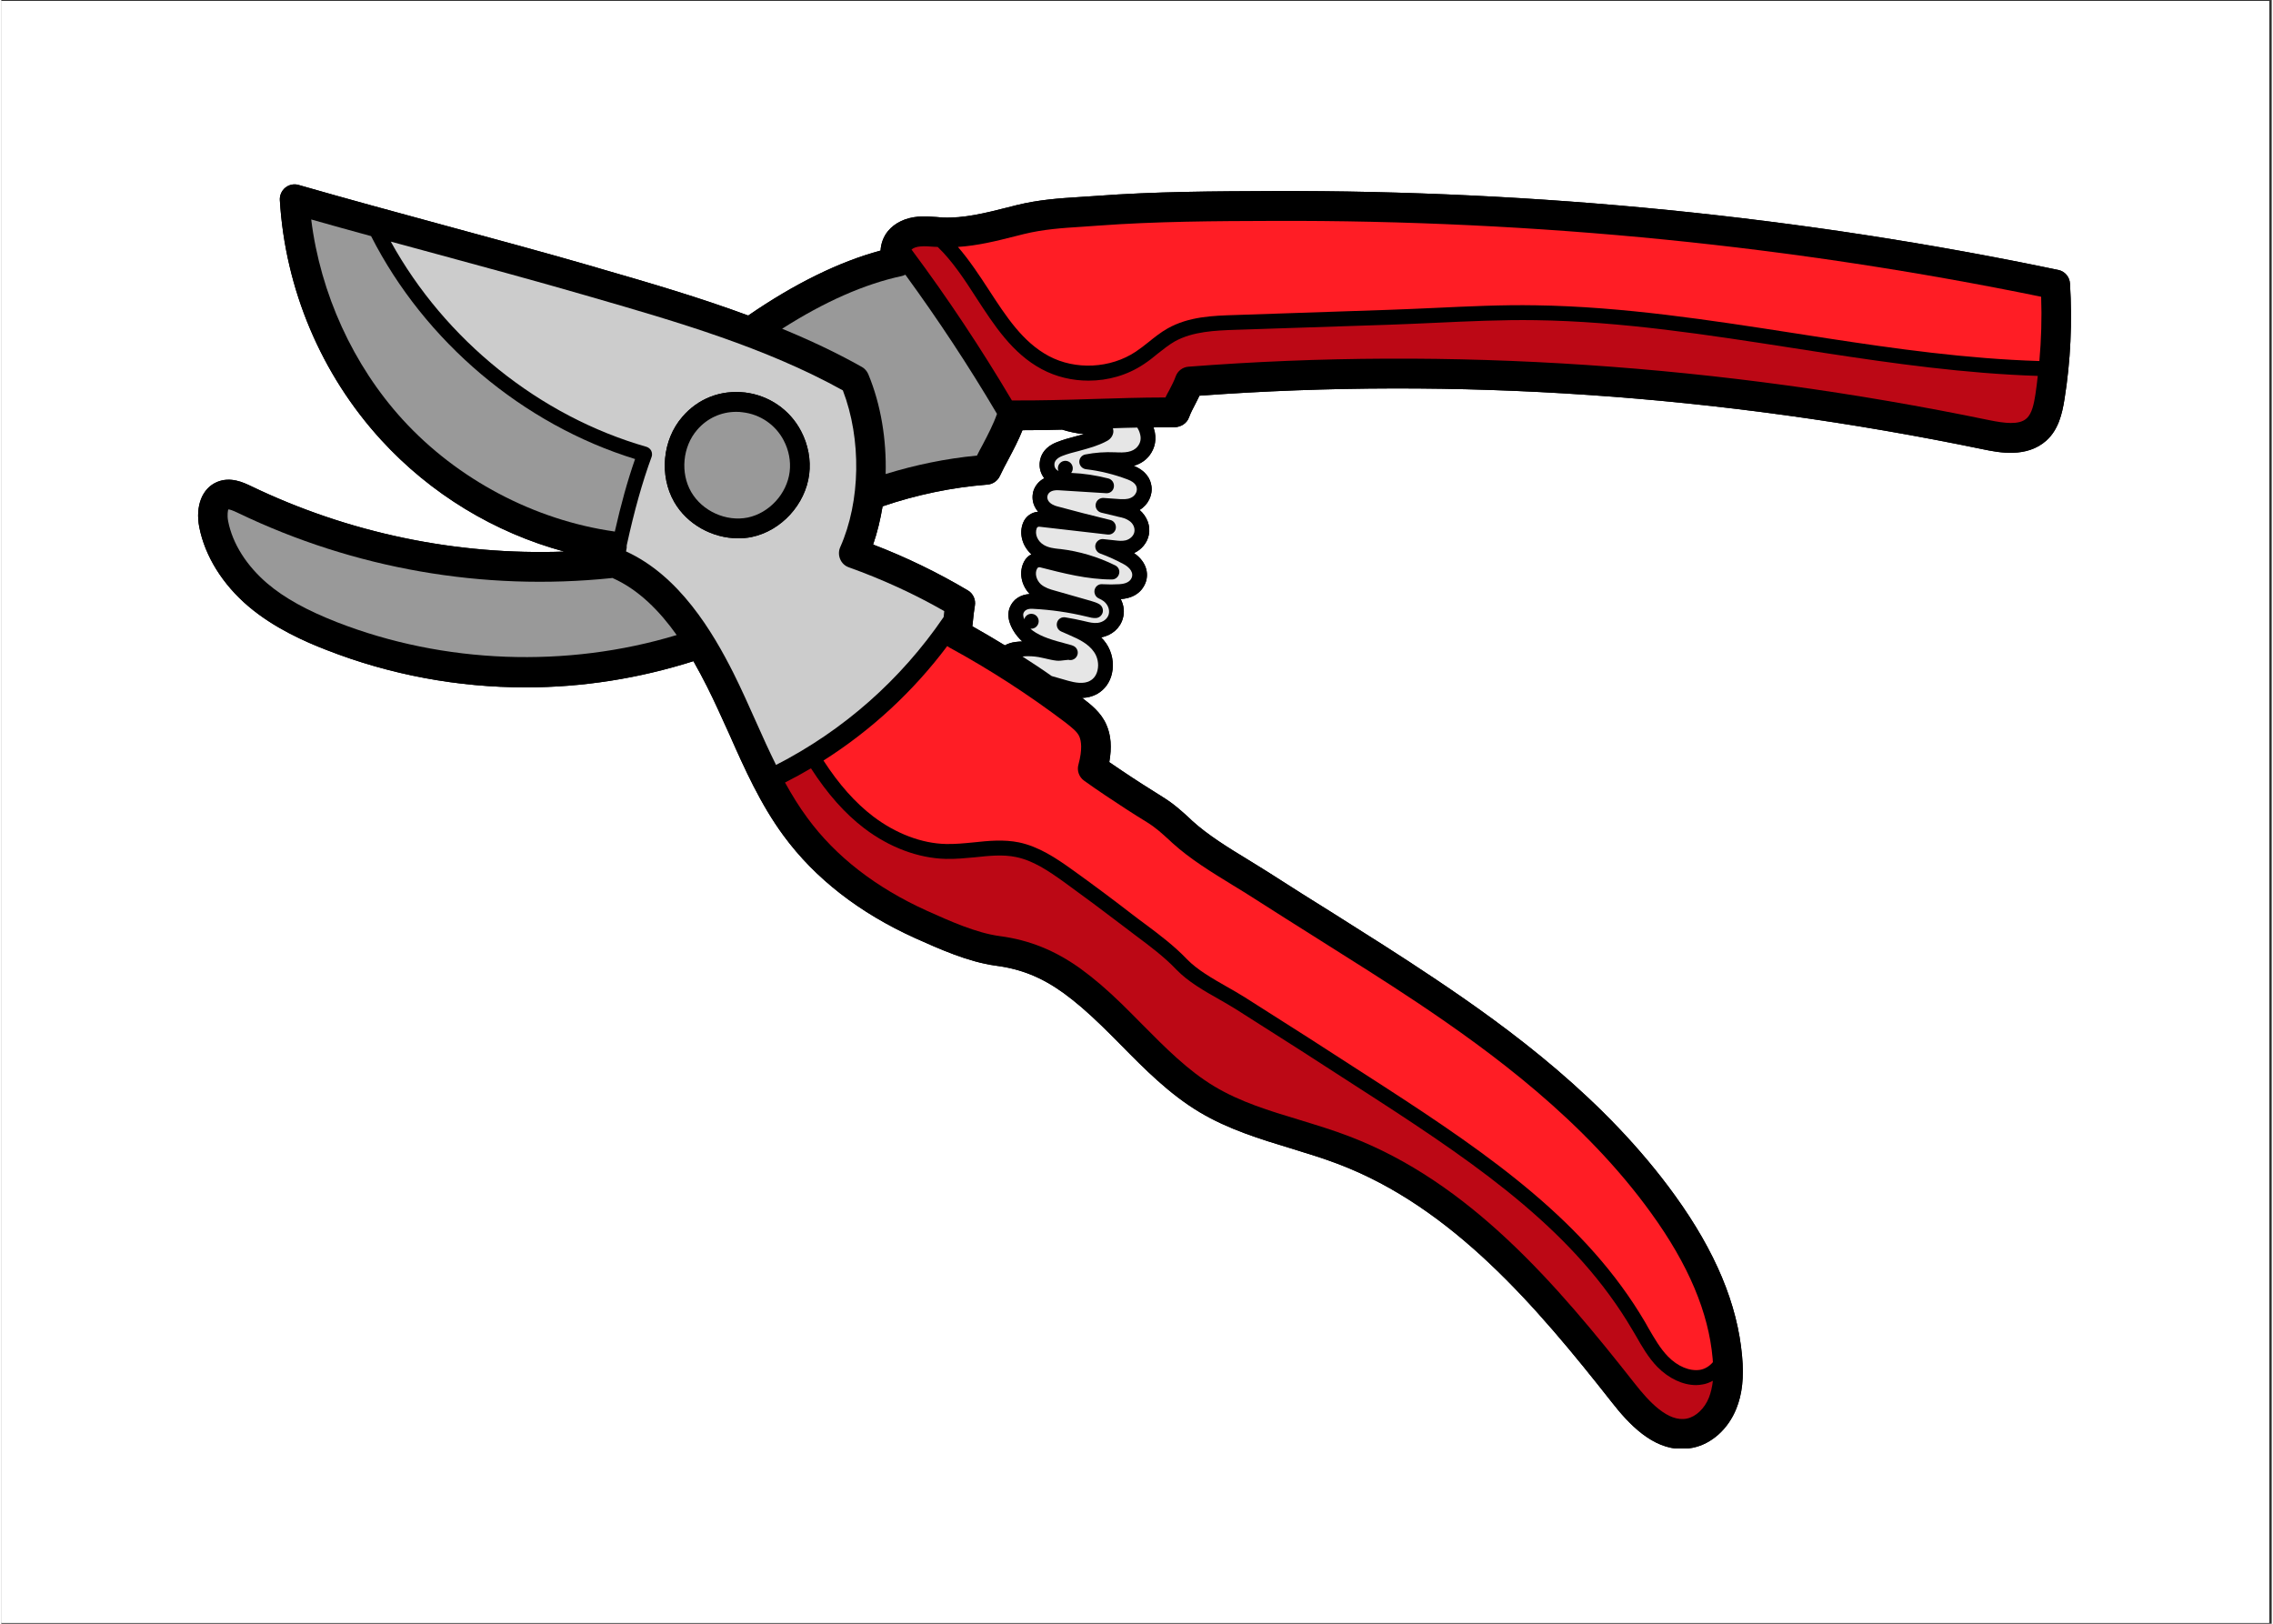
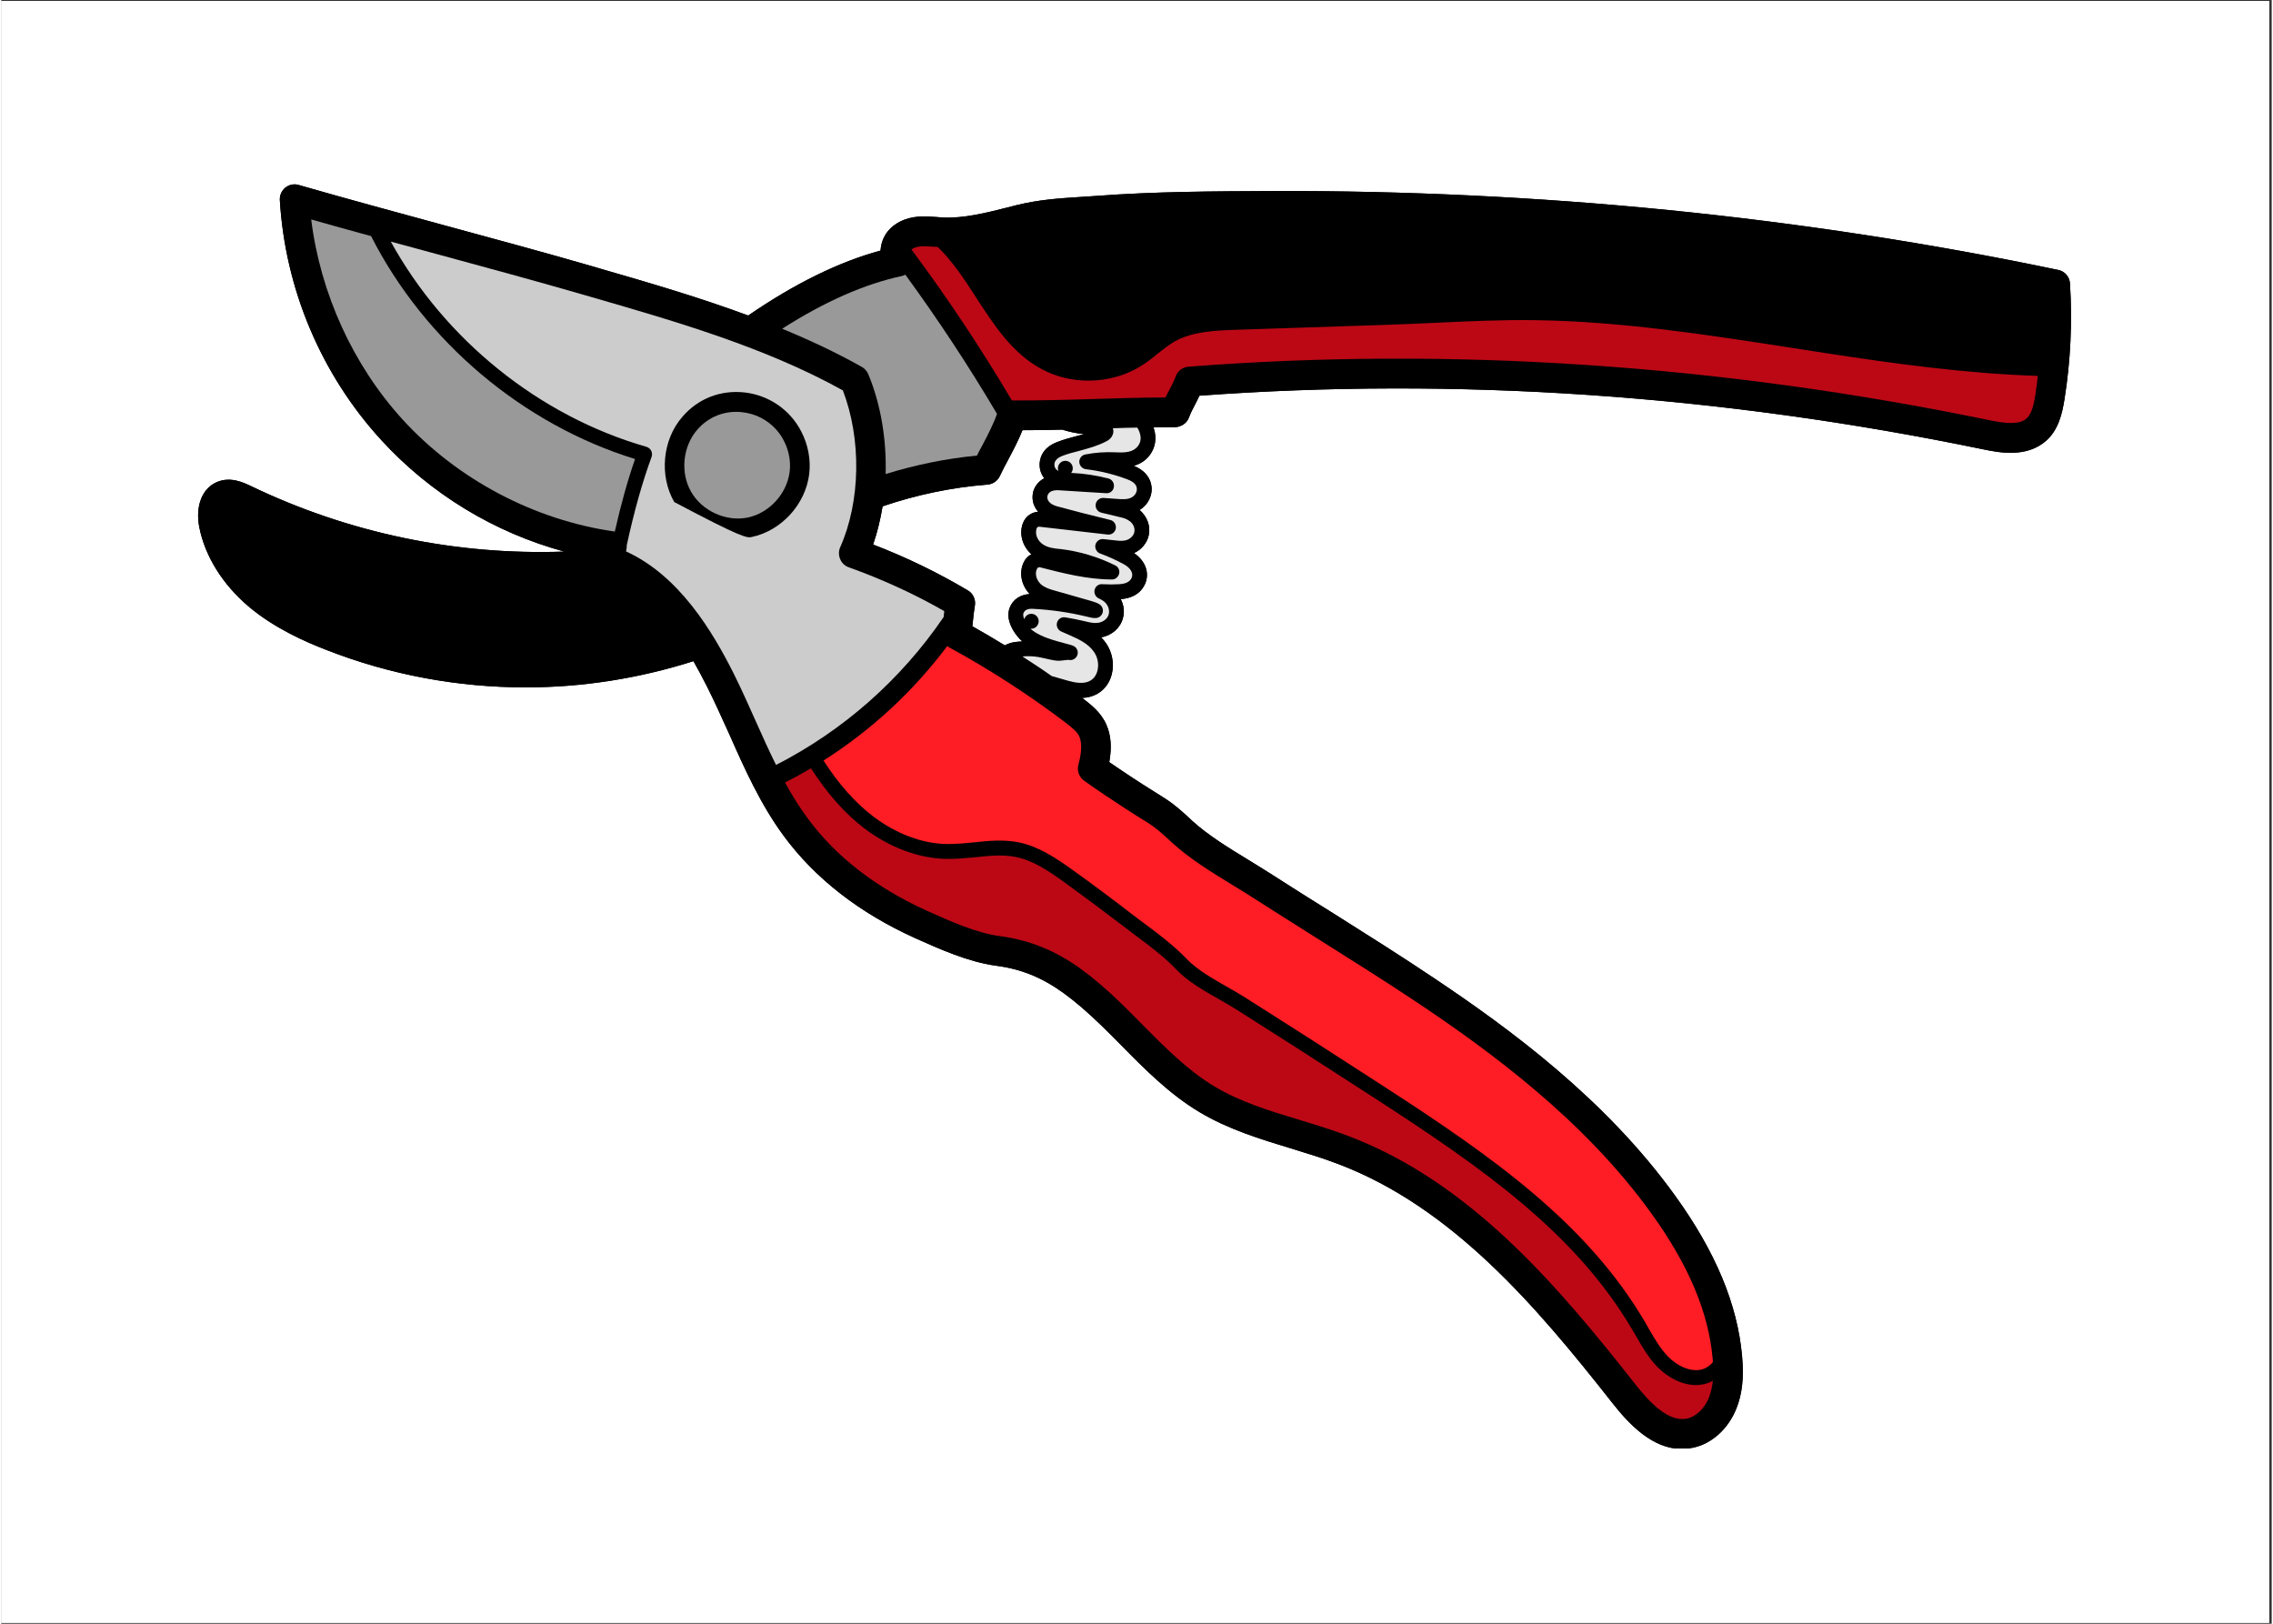
<svg xmlns="http://www.w3.org/2000/svg" width="140" zoomAndPan="magnify" viewBox="0 0 104.88 75" height="100" preserveAspectRatio="xMidYMid meet" version="1.0">
  <rect x="0" y="0" width="104.88" height="75" fill="#333333" stroke="none" />
  <defs>
    <clipPath id="b8f5166225">
      <path d="M 0 0.043 L 104.762 0.043 L 104.762 74.957 L 0 74.957 Z M 0 0.043 " clip-rule="nonzero" />
    </clipPath>
    <clipPath id="ae5be8a2c0">
      <path d="M 9 8.469 L 95.766 8.469 L 95.766 66.902 L 9 66.902 Z M 9 8.469 " clip-rule="nonzero" />
    </clipPath>
  </defs>
  <g clip-path="url(#b8f5166225)">
    <path fill="#ffffff" d="M 0 0.043 L 104.879 0.043 L 104.879 74.957 L 0 74.957 Z M 0 0.043 " fill-opacity="1" fill-rule="nonzero" />
    <path fill="#ffffff" d="M 0 0.043 L 104.879 0.043 L 104.879 74.957 L 0 74.957 Z M 0 0.043 " fill-opacity="1" fill-rule="nonzero" />
  </g>
  <g clip-path="url(#ae5be8a2c0)">
    <path fill="#000000" d="M 49.641 20.152 C 49.352 20.227 49.055 20.309 48.766 20.422 C 48.027 20.707 47.961 21.258 47.965 21.477 C 47.965 21.695 48.039 21.91 48.18 22.09 C 47.91 22.23 47.746 22.461 47.676 22.688 C 47.605 22.949 47.633 23.219 47.766 23.449 C 47.801 23.52 47.848 23.586 47.898 23.637 C 47.59 23.66 47.32 23.852 47.203 24.145 C 47 24.645 47.168 25.227 47.586 25.602 C 47.445 25.672 47.328 25.789 47.25 25.934 C 46.996 26.41 47.105 27.023 47.508 27.438 C 47.062 27.465 46.73 27.695 46.582 28.07 C 46.543 28.18 46.523 28.285 46.523 28.398 C 46.523 28.867 46.859 29.359 47.168 29.629 C 47.07 29.629 46.965 29.641 46.855 29.652 C 46.656 29.676 46.496 29.734 46.359 29.809 C 45.863 29.508 45.363 29.211 44.855 28.926 C 44.871 28.836 44.879 28.746 44.887 28.652 C 44.91 28.43 44.934 28.199 44.973 27.98 C 45.023 27.695 44.891 27.41 44.648 27.27 C 43.258 26.445 41.793 25.734 40.273 25.152 C 40.469 24.586 40.609 23.996 40.711 23.387 C 42.281 22.852 43.91 22.512 45.559 22.383 C 45.805 22.363 46.02 22.211 46.125 21.992 C 46.246 21.73 46.387 21.469 46.527 21.207 C 46.754 20.777 46.988 20.336 47.172 19.871 C 47.789 19.871 48.395 19.863 49.004 19.844 C 49.332 19.945 49.668 20.02 50.016 20.051 C 49.891 20.086 49.766 20.117 49.641 20.152 Z M 95.023 12.469 C 89.164 11.242 83.109 10.312 77.02 9.703 C 70.965 9.098 64.828 8.805 58.75 8.824 C 56.066 8.836 53.289 8.844 50.559 9.051 C 50.32 9.066 50.082 9.082 49.848 9.098 C 48.863 9.16 47.93 9.223 46.91 9.473 L 46.48 9.582 C 45.445 9.844 44.457 10.09 43.48 10.047 C 43.383 10.043 43.285 10.031 43.191 10.023 C 42.922 10.004 42.645 9.984 42.348 10.008 C 41.762 10.059 41.273 10.297 40.961 10.672 C 40.746 10.934 40.633 11.258 40.617 11.574 C 38.691 12.094 36.641 13.105 34.504 14.574 C 32.246 13.738 29.934 13.062 27.66 12.406 L 27.359 12.316 C 25.109 11.664 22.781 11.039 20.535 10.426 C 18.293 9.816 15.977 9.188 13.734 8.543 C 13.527 8.48 13.297 8.527 13.125 8.664 C 12.949 8.805 12.855 9.023 12.867 9.242 C 13.113 13.355 14.777 17.293 17.547 20.32 C 19.828 22.812 22.777 24.602 26.008 25.477 C 21.02 25.656 16.051 24.625 11.527 22.449 C 11.199 22.293 10.594 22 9.969 22.262 C 9.277 22.551 8.957 23.375 9.145 24.348 C 9.41 25.691 10.219 26.988 11.418 28.008 C 12.613 29.02 14.039 29.641 15.016 30.02 C 17.969 31.176 21.094 31.75 24.23 31.75 C 26.84 31.75 29.453 31.34 31.973 30.539 C 32.203 30.945 32.414 31.34 32.598 31.707 C 32.961 32.422 33.293 33.18 33.625 33.902 C 34.332 35.5 35.07 37.152 36.141 38.605 C 37.594 40.578 39.633 42.164 42.223 43.336 C 43.316 43.824 44.668 44.434 45.945 44.605 C 47.098 44.754 48.062 45.141 49.07 45.867 C 49.617 46.266 50.168 46.738 50.816 47.367 C 51.129 47.668 51.434 47.977 51.742 48.289 C 52.832 49.395 53.965 50.539 55.348 51.367 C 56.68 52.164 58.156 52.613 59.582 53.047 C 60.316 53.273 61.07 53.5 61.789 53.777 C 67.016 55.773 70.879 60.297 74.387 64.758 C 75.195 65.793 76.273 66.926 77.633 66.926 C 77.797 66.922 77.965 66.906 78.137 66.871 C 79.008 66.695 79.773 66.004 80.148 65.066 C 80.422 64.391 80.504 63.621 80.414 62.633 C 80.199 60.242 79.188 57.816 77.32 55.227 C 74.102 50.762 69.672 47.512 66.172 45.172 C 64.652 44.152 63.074 43.16 61.551 42.199 C 60.566 41.586 59.59 40.973 58.621 40.348 C 58.293 40.137 57.953 39.934 57.609 39.719 C 56.691 39.16 55.746 38.582 55.004 37.906 L 54.895 37.801 C 54.516 37.453 54.156 37.125 53.637 36.805 C 53.008 36.414 52.371 36.008 51.758 35.594 C 51.562 35.465 51.371 35.332 51.184 35.203 C 51.305 34.523 51.262 33.957 51.051 33.48 C 50.805 32.902 50.309 32.531 49.988 32.281 C 49.965 32.266 49.945 32.25 49.922 32.238 C 50.18 32.227 50.418 32.168 50.625 32.051 C 50.973 31.852 51.215 31.516 51.305 31.109 C 51.414 30.637 51.312 30.117 51.039 29.719 C 50.969 29.617 50.891 29.523 50.805 29.441 C 51.297 29.352 51.684 29.016 51.809 28.566 C 51.898 28.262 51.855 27.949 51.711 27.672 C 52.609 27.613 52.836 27.012 52.887 26.828 C 53.016 26.352 52.801 25.871 52.324 25.547 C 52.676 25.387 52.934 25.074 53.008 24.711 C 53.098 24.289 52.926 23.852 52.582 23.555 C 52.973 23.324 53.195 22.875 53.129 22.441 C 53.086 22.148 52.906 21.758 52.312 21.516 C 52.562 21.445 52.82 21.309 53.023 21.059 C 53.305 20.703 53.387 20.258 53.246 19.809 C 53.242 19.785 53.23 19.766 53.223 19.742 C 53.555 19.738 53.887 19.734 54.219 19.734 C 54.5 19.715 54.762 19.559 54.863 19.285 C 54.941 19.074 55.047 18.871 55.16 18.656 C 55.223 18.531 55.289 18.406 55.348 18.277 C 67.207 17.406 79.387 18.234 91.57 20.758 C 92.27 20.902 93.562 21.164 94.473 20.348 C 95.023 19.848 95.199 19.133 95.309 18.43 C 95.59 16.676 95.672 14.879 95.562 13.102 C 95.547 12.789 95.324 12.531 95.023 12.469 " fill-opacity="1" fill-rule="nonzero" />
    <path fill="#000000" d="M 28.34 24.555 C 28.629 23.285 28.926 22.207 29.277 21.203 C 24.09 19.602 19.559 15.777 17.082 10.906 C 16.16 10.656 15.238 10.398 14.316 10.137 C 14.738 13.547 16.25 16.875 18.551 19.391 C 21.07 22.145 24.625 24.023 28.309 24.547 C 28.316 24.547 28.328 24.555 28.34 24.555 Z M 31.199 29.332 C 30.426 28.242 29.445 27.23 28.227 26.695 C 28.207 26.695 28.191 26.703 28.176 26.703 C 22.262 27.312 16.305 26.273 10.941 23.695 C 10.699 23.578 10.543 23.523 10.484 23.531 C 10.473 23.566 10.422 23.781 10.48 24.078 C 10.684 25.117 11.332 26.133 12.297 26.957 C 13.086 27.625 14.105 28.188 15.504 28.738 C 20.441 30.664 26.121 30.871 31.199 29.332 Z M 43.531 28.5 C 43.539 28.406 43.551 28.312 43.559 28.227 C 42.16 27.426 40.676 26.75 39.148 26.203 C 38.969 26.141 38.824 26.004 38.75 25.824 C 38.676 25.648 38.676 25.445 38.754 25.273 C 39.695 23.16 39.742 20.285 38.875 18.031 C 35.293 16.047 31.223 14.867 27.281 13.727 L 26.984 13.641 C 24.746 12.992 22.422 12.363 20.184 11.754 C 19.457 11.559 18.723 11.359 17.992 11.16 C 20.496 15.703 24.859 19.223 29.812 20.641 C 29.902 20.672 29.977 20.734 30.023 20.82 C 30.062 20.902 30.074 21.008 30.043 21.094 C 29.605 22.293 29.242 23.586 28.891 25.191 C 28.895 25.266 28.891 25.34 28.871 25.41 C 28.867 25.43 28.863 25.445 28.859 25.469 C 31.324 26.594 32.859 29.18 33.82 31.086 C 34.191 31.828 34.531 32.594 34.863 33.336 C 35.168 34.023 35.469 34.688 35.789 35.332 C 38.895 33.742 41.555 31.398 43.531 28.5 Z M 45.324 20.559 C 45.578 20.078 45.832 19.586 45.996 19.117 C 44.695 16.914 43.273 14.758 41.762 12.688 C 41.711 12.715 41.652 12.738 41.598 12.75 C 39.879 13.117 38.023 13.938 36.07 15.184 C 37.328 15.703 38.562 16.277 39.754 16.949 C 39.887 17.023 39.992 17.145 40.051 17.285 C 40.637 18.699 40.895 20.312 40.852 21.895 C 42.223 21.473 43.637 21.18 45.07 21.043 C 45.152 20.883 45.234 20.715 45.324 20.559 Z M 49.641 20.152 C 49.766 20.117 49.891 20.086 50.016 20.051 C 49.668 20.02 49.332 19.945 49.004 19.844 C 48.395 19.863 47.789 19.871 47.172 19.871 C 46.988 20.336 46.754 20.777 46.527 21.207 C 46.387 21.469 46.246 21.73 46.125 21.992 C 46.02 22.211 45.805 22.363 45.559 22.383 C 43.91 22.512 42.281 22.852 40.711 23.387 C 40.609 23.996 40.469 24.586 40.273 25.152 C 41.793 25.734 43.258 26.445 44.648 27.27 C 44.891 27.41 45.023 27.695 44.973 27.98 C 44.934 28.199 44.91 28.43 44.887 28.652 C 44.879 28.746 44.871 28.836 44.855 28.926 C 45.363 29.211 45.863 29.508 46.359 29.809 C 46.496 29.734 46.656 29.676 46.855 29.652 C 46.965 29.641 47.07 29.629 47.168 29.629 C 46.859 29.359 46.523 28.867 46.523 28.398 C 46.523 28.285 46.543 28.18 46.582 28.07 C 46.73 27.695 47.062 27.465 47.508 27.438 C 47.105 27.023 46.996 26.41 47.25 25.934 C 47.328 25.789 47.445 25.672 47.586 25.602 C 47.168 25.227 47 24.645 47.203 24.145 C 47.32 23.852 47.59 23.66 47.898 23.637 C 47.848 23.586 47.801 23.52 47.766 23.449 C 47.633 23.219 47.605 22.949 47.676 22.688 C 47.746 22.461 47.91 22.23 48.18 22.09 C 48.039 21.91 47.965 21.695 47.965 21.477 C 47.961 21.258 48.027 20.707 48.766 20.422 C 49.055 20.309 49.352 20.227 49.641 20.152 Z M 52.492 20.621 C 52.633 20.445 52.668 20.246 52.594 20.012 C 52.57 19.922 52.527 19.836 52.477 19.75 C 52.098 19.758 51.727 19.766 51.352 19.781 C 51.371 19.855 51.379 19.93 51.363 20.004 C 51.312 20.246 51.109 20.355 51.039 20.387 C 50.641 20.598 50.219 20.707 49.816 20.82 C 49.535 20.891 49.262 20.961 49.012 21.059 C 48.766 21.156 48.641 21.297 48.648 21.465 C 48.648 21.594 48.715 21.695 48.84 21.758 C 48.816 21.719 48.809 21.676 48.809 21.629 C 48.809 21.441 48.965 21.285 49.152 21.285 L 49.156 21.285 C 49.344 21.285 49.496 21.441 49.496 21.629 C 49.496 21.715 49.469 21.785 49.422 21.844 C 50.004 21.867 50.582 21.957 51.148 22.102 C 51.312 22.148 51.422 22.312 51.395 22.492 C 51.371 22.668 51.219 22.793 51.039 22.781 L 48.852 22.645 C 48.469 22.621 48.363 22.785 48.332 22.887 C 48.309 22.965 48.32 23.043 48.359 23.117 C 48.449 23.281 48.668 23.359 48.758 23.383 C 49.57 23.605 50.402 23.816 51.223 24.016 C 51.402 24.055 51.512 24.227 51.484 24.41 C 51.453 24.586 51.289 24.711 51.109 24.691 L 47.949 24.328 C 47.898 24.324 47.848 24.352 47.832 24.398 C 47.727 24.668 47.871 25.004 48.16 25.172 C 48.379 25.301 48.625 25.328 48.863 25.355 L 48.922 25.359 C 49.793 25.461 50.668 25.723 51.453 26.113 C 51.602 26.184 51.676 26.34 51.637 26.496 C 51.602 26.652 51.465 26.766 51.305 26.766 C 50.168 26.766 49.055 26.477 47.98 26.203 C 47.93 26.191 47.871 26.215 47.848 26.266 C 47.73 26.477 47.809 26.789 48.023 26.988 C 48.211 27.148 48.453 27.223 48.656 27.277 L 50.328 27.754 C 50.465 27.797 50.609 27.836 50.727 27.91 C 50.852 27.988 50.914 28.145 50.879 28.285 C 50.84 28.434 50.715 28.539 50.562 28.547 C 50.434 28.555 50.297 28.523 50.133 28.48 C 49.312 28.281 48.484 28.164 47.648 28.121 C 47.418 28.105 47.273 28.18 47.219 28.32 C 47.191 28.387 47.211 28.488 47.254 28.605 C 47.293 28.457 47.426 28.352 47.578 28.352 L 47.582 28.352 C 47.773 28.352 47.922 28.508 47.922 28.695 C 47.922 28.902 47.738 29.062 47.543 29.039 C 47.578 29.07 47.613 29.105 47.648 29.129 C 48.039 29.422 48.637 29.586 49.172 29.727 L 49.469 29.809 C 49.473 29.809 49.477 29.816 49.477 29.816 C 49.66 29.867 49.766 30.059 49.715 30.234 C 49.664 30.422 49.473 30.527 49.293 30.477 C 49.273 30.48 49.18 30.488 49.113 30.496 C 48.996 30.512 48.871 30.527 48.75 30.516 C 48.566 30.496 48.383 30.453 48.203 30.41 L 48.078 30.383 C 47.859 30.332 47.648 30.309 47.41 30.309 C 47.336 30.309 47.25 30.316 47.172 30.324 C 47.629 30.617 48.082 30.914 48.523 31.227 L 49.285 31.445 C 49.578 31.527 50.004 31.613 50.293 31.445 C 50.469 31.352 50.594 31.176 50.641 30.953 C 50.707 30.668 50.645 30.355 50.477 30.113 C 50.199 29.711 49.734 29.508 49.352 29.34 L 48.961 29.168 C 48.805 29.098 48.723 28.926 48.77 28.754 C 48.816 28.59 48.98 28.484 49.156 28.516 C 49.461 28.566 49.777 28.629 50.086 28.703 C 50.262 28.746 50.453 28.793 50.652 28.77 C 50.898 28.738 51.098 28.586 51.156 28.379 C 51.215 28.168 51.121 27.926 50.93 27.773 C 50.867 27.723 50.785 27.68 50.699 27.641 C 50.551 27.574 50.469 27.41 50.504 27.246 C 50.543 27.082 50.691 26.969 50.855 26.984 C 51.137 27 51.402 27 51.652 26.984 C 52.082 26.961 52.195 26.766 52.23 26.648 C 52.312 26.352 51.988 26.133 51.848 26.059 C 51.5 25.871 51.137 25.703 50.758 25.566 C 50.602 25.508 50.504 25.332 50.543 25.16 C 50.586 24.996 50.742 24.879 50.914 24.902 L 51.461 24.961 C 51.617 24.98 51.777 24.996 51.945 24.957 C 52.148 24.902 52.305 24.75 52.34 24.578 C 52.379 24.387 52.289 24.18 52.102 24.055 C 51.957 23.949 51.777 23.906 51.625 23.875 C 51.355 23.809 51.082 23.742 50.816 23.68 C 50.641 23.637 50.527 23.469 50.555 23.293 C 50.582 23.117 50.734 22.992 50.914 23 L 51.691 23.055 C 51.84 23.055 52.008 23.07 52.164 23 C 52.359 22.922 52.48 22.727 52.453 22.547 C 52.445 22.484 52.414 22.289 52.027 22.145 C 51.406 21.91 50.758 21.75 50.098 21.672 C 49.934 21.648 49.805 21.508 49.797 21.34 C 49.793 21.172 49.91 21.023 50.074 20.992 C 50.527 20.902 50.992 20.871 51.453 20.891 C 51.891 20.914 52.266 20.902 52.492 20.621 Z M 78.883 64.555 C 78.973 64.324 79.031 64.07 79.066 63.777 C 78.91 63.859 78.746 63.926 78.574 63.949 C 78.484 63.965 78.387 63.977 78.293 63.977 C 77.676 63.977 77.031 63.672 76.504 63.141 C 76.082 62.707 75.789 62.191 75.5 61.684 L 75.344 61.422 C 72.73 56.961 68.422 53.949 63.488 50.754 C 62.336 50.012 61.191 49.273 60.043 48.531 C 59.051 47.898 58.055 47.266 57.066 46.637 C 56.812 46.477 56.539 46.32 56.266 46.164 C 55.555 45.762 54.82 45.344 54.277 44.781 C 53.734 44.207 53.055 43.699 52.406 43.215 C 52.195 43.059 51.992 42.906 51.793 42.75 C 50.883 42.055 49.98 41.383 49.105 40.75 C 48.352 40.211 47.66 39.746 46.871 39.586 C 46.27 39.461 45.641 39.527 44.977 39.598 C 44.539 39.637 44.086 39.684 43.633 39.672 C 42.359 39.641 41.023 39.141 39.867 38.262 C 38.969 37.578 38.16 36.664 37.402 35.488 C 37.008 35.719 36.613 35.938 36.203 36.145 C 36.52 36.715 36.855 37.266 37.238 37.781 C 38.543 39.562 40.406 41.004 42.762 42.07 C 43.844 42.555 45.043 43.094 46.125 43.238 C 47.484 43.418 48.676 43.895 49.859 44.746 C 50.465 45.184 51.07 45.703 51.758 46.371 C 52.078 46.684 52.391 47 52.703 47.316 C 53.785 48.406 54.805 49.441 56.043 50.184 C 57.234 50.895 58.562 51.305 59.98 51.73 C 60.73 51.961 61.508 52.195 62.27 52.488 C 67.824 54.609 71.828 59.293 75.457 63.906 C 76.121 64.75 76.996 65.703 77.867 65.523 C 78.281 65.438 78.684 65.059 78.883 64.555 Z M 79.066 62.918 C 79.059 62.863 79.059 62.812 79.055 62.754 C 78.867 60.617 77.938 58.418 76.219 56.039 C 73.129 51.75 68.824 48.594 65.422 46.316 C 63.914 45.309 62.344 44.328 60.828 43.371 C 59.848 42.75 58.863 42.137 57.887 41.508 C 57.57 41.301 57.238 41.102 56.906 40.898 C 55.934 40.301 54.926 39.691 54.086 38.926 L 53.973 38.82 C 53.613 38.492 53.332 38.23 52.926 37.98 C 52.277 37.582 51.633 37.164 51 36.738 C 50.676 36.52 50.344 36.293 50.023 36.062 C 49.789 35.898 49.676 35.594 49.758 35.316 C 49.949 34.609 49.887 34.227 49.801 34.023 C 49.707 33.801 49.453 33.605 49.172 33.383 C 47.469 32.094 45.66 30.922 43.793 29.906 C 43.762 29.891 43.73 29.859 43.699 29.84 C 42.125 31.938 40.188 33.73 37.98 35.129 C 38.691 36.227 39.445 37.078 40.281 37.715 C 41.324 38.504 42.52 38.961 43.645 38.984 C 44.059 38.992 44.473 38.953 44.91 38.91 C 45.598 38.836 46.301 38.766 47.012 38.91 C 47.922 39.102 48.707 39.621 49.5 40.191 C 50.383 40.824 51.293 41.5 52.207 42.207 C 52.402 42.355 52.605 42.512 52.809 42.66 C 53.488 43.164 54.184 43.691 54.77 44.305 C 55.242 44.793 55.934 45.188 56.602 45.57 C 56.887 45.73 57.164 45.891 57.422 46.051 C 58.418 46.684 59.414 47.316 60.406 47.949 C 61.555 48.691 62.707 49.43 63.852 50.172 C 68.867 53.418 73.234 56.477 75.934 61.07 L 76.086 61.34 C 76.371 61.828 76.633 62.289 76.992 62.656 C 77.441 63.117 77.992 63.344 78.469 63.273 C 78.691 63.238 78.91 63.105 79.066 62.918 Z M 93.965 18.219 C 94.008 17.938 94.043 17.645 94.074 17.363 C 90.707 17.254 87.379 16.785 84.242 16.305 L 82.754 16.074 C 78.875 15.473 74.859 14.844 70.879 14.789 C 69.34 14.766 67.766 14.84 66.246 14.91 C 65.527 14.941 64.809 14.977 64.09 15 L 57.012 15.234 C 56.086 15.266 55.043 15.305 54.207 15.77 C 53.934 15.926 53.684 16.129 53.414 16.34 C 53.215 16.508 53 16.676 52.773 16.824 C 52.016 17.332 51.121 17.582 50.223 17.582 C 49.477 17.582 48.73 17.41 48.062 17.051 C 46.707 16.328 45.863 15.023 45.043 13.762 C 44.508 12.93 43.953 12.078 43.258 11.406 C 43.207 11.402 43.145 11.398 43.09 11.398 C 42.863 11.383 42.656 11.363 42.465 11.383 C 42.281 11.395 42.133 11.449 42.047 11.527 C 43.711 13.758 45.266 16.102 46.684 18.496 C 46.691 18.496 46.691 18.496 46.699 18.496 C 47.941 18.504 49.211 18.469 50.438 18.43 C 51.527 18.398 52.652 18.359 53.777 18.359 C 53.832 18.242 53.895 18.125 53.957 18.016 C 54.066 17.801 54.176 17.598 54.25 17.387 C 54.34 17.133 54.574 16.957 54.836 16.938 C 66.945 16 79.398 16.836 91.848 19.41 C 92.527 19.547 93.215 19.641 93.555 19.328 C 93.812 19.102 93.898 18.637 93.965 18.219 Z M 94.148 16.676 C 94.234 15.688 94.266 14.699 94.23 13.707 C 88.578 12.547 82.746 11.656 76.883 11.07 C 70.879 10.469 64.773 10.18 58.754 10.203 C 56.098 10.211 53.348 10.223 50.66 10.422 C 50.414 10.441 50.172 10.457 49.938 10.473 C 49.016 10.531 48.137 10.59 47.234 10.812 L 46.812 10.918 C 45.969 11.133 45.094 11.348 44.191 11.406 C 44.723 12.023 45.176 12.711 45.617 13.387 C 46.426 14.629 47.18 15.797 48.387 16.445 C 49.617 17.102 51.23 17.023 52.402 16.246 C 52.602 16.113 52.793 15.965 52.992 15.805 C 53.27 15.582 53.551 15.355 53.875 15.172 C 54.855 14.617 55.984 14.582 56.984 14.551 L 64.07 14.312 C 64.781 14.289 65.5 14.254 66.215 14.223 C 67.746 14.152 69.324 14.074 70.887 14.102 C 74.914 14.16 78.949 14.789 82.859 15.395 L 84.34 15.625 C 87.477 16.105 90.797 16.574 94.148 16.676 Z M 95.562 13.102 C 95.672 14.879 95.59 16.676 95.309 18.43 C 95.199 19.133 95.023 19.848 94.473 20.348 C 93.562 21.164 92.27 20.902 91.57 20.758 C 79.387 18.234 67.207 17.406 55.348 18.277 C 55.289 18.406 55.223 18.531 55.16 18.656 C 55.047 18.871 54.941 19.074 54.863 19.285 C 54.762 19.559 54.5 19.715 54.219 19.734 C 53.887 19.734 53.555 19.738 53.223 19.742 C 53.23 19.766 53.242 19.785 53.246 19.809 C 53.387 20.258 53.305 20.703 53.023 21.059 C 52.82 21.309 52.562 21.445 52.312 21.516 C 52.906 21.758 53.086 22.148 53.129 22.441 C 53.195 22.875 52.973 23.324 52.582 23.555 C 52.926 23.852 53.098 24.289 53.008 24.711 C 52.934 25.074 52.676 25.387 52.324 25.547 C 52.801 25.871 53.016 26.352 52.887 26.828 C 52.836 27.012 52.609 27.613 51.711 27.672 C 51.855 27.949 51.898 28.262 51.809 28.566 C 51.684 29.016 51.297 29.352 50.805 29.441 C 50.891 29.523 50.969 29.617 51.039 29.719 C 51.312 30.117 51.414 30.637 51.305 31.109 C 51.215 31.516 50.973 31.852 50.625 32.051 C 50.418 32.168 50.18 32.227 49.922 32.238 C 49.945 32.25 49.965 32.266 49.988 32.281 C 50.309 32.531 50.805 32.902 51.051 33.48 C 51.262 33.957 51.305 34.523 51.18 35.203 C 51.371 35.332 51.562 35.465 51.758 35.594 C 52.371 36.008 53.008 36.414 53.637 36.805 C 54.156 37.125 54.516 37.453 54.895 37.801 L 55.004 37.906 C 55.746 38.582 56.691 39.16 57.609 39.719 C 57.953 39.934 58.293 40.137 58.621 40.348 C 59.59 40.973 60.566 41.586 61.551 42.199 C 63.074 43.16 64.652 44.152 66.172 45.172 C 69.672 47.512 74.102 50.762 77.32 55.227 C 79.188 57.816 80.199 60.242 80.414 62.633 C 80.504 63.621 80.422 64.391 80.148 65.066 C 79.773 66.004 79.008 66.695 78.137 66.871 C 77.965 66.906 77.797 66.922 77.633 66.926 C 76.273 66.926 75.195 65.793 74.387 64.758 C 70.879 60.297 67.016 55.773 61.789 53.777 C 61.07 53.5 60.316 53.273 59.582 53.047 C 58.156 52.613 56.68 52.164 55.348 51.367 C 53.965 50.539 52.832 49.395 51.742 48.289 C 51.434 47.977 51.129 47.668 50.816 47.367 C 50.168 46.738 49.617 46.266 49.07 45.867 C 48.062 45.141 47.098 44.754 45.945 44.605 C 44.668 44.434 43.316 43.824 42.223 43.336 C 39.633 42.164 37.594 40.578 36.141 38.605 C 35.07 37.152 34.332 35.5 33.625 33.902 C 33.293 33.18 32.961 32.422 32.598 31.707 C 32.414 31.34 32.203 30.945 31.973 30.539 C 29.453 31.34 26.84 31.75 24.23 31.75 C 21.094 31.75 17.969 31.176 15.016 30.02 C 14.039 29.641 12.613 29.02 11.418 28.008 C 10.219 26.988 9.41 25.691 9.145 24.348 C 8.957 23.375 9.277 22.551 9.969 22.262 C 10.594 22 11.199 22.293 11.527 22.449 C 16.051 24.625 21.02 25.656 26.008 25.477 C 22.777 24.602 19.828 22.812 17.547 20.32 C 14.777 17.293 13.113 13.355 12.867 9.242 C 12.855 9.023 12.949 8.805 13.125 8.664 C 13.297 8.527 13.527 8.48 13.734 8.543 C 15.977 9.188 18.293 9.816 20.535 10.426 C 22.781 11.035 25.109 11.664 27.359 12.316 L 27.66 12.406 C 29.934 13.062 32.246 13.738 34.504 14.574 C 36.641 13.105 38.691 12.094 40.617 11.574 C 40.633 11.258 40.746 10.934 40.961 10.672 C 41.273 10.297 41.762 10.059 42.348 10.008 C 42.645 9.984 42.922 10.004 43.191 10.023 C 43.285 10.031 43.383 10.043 43.48 10.047 C 44.457 10.09 45.445 9.844 46.484 9.582 L 46.91 9.473 C 47.93 9.223 48.863 9.16 49.848 9.098 C 50.082 9.082 50.32 9.066 50.559 9.051 C 53.289 8.844 56.066 8.836 58.75 8.824 C 64.828 8.805 70.965 9.098 77.02 9.703 C 83.109 10.312 89.164 11.242 95.023 12.469 C 95.324 12.531 95.547 12.789 95.562 13.102 " fill-opacity="1" fill-rule="nonzero" />
  </g>
-   <path fill="#ff1d25" d="M 94.23 13.707 C 94.266 14.699 94.234 15.688 94.148 16.676 C 90.797 16.574 87.477 16.105 84.34 15.625 L 82.859 15.395 C 78.949 14.789 74.914 14.16 70.887 14.102 C 69.324 14.074 67.746 14.152 66.215 14.223 C 65.5 14.254 64.781 14.289 64.07 14.312 L 56.984 14.551 C 55.984 14.582 54.855 14.617 53.875 15.172 C 53.551 15.355 53.27 15.582 52.992 15.805 C 52.793 15.965 52.602 16.113 52.402 16.246 C 51.23 17.023 49.617 17.102 48.387 16.445 C 47.18 15.797 46.426 14.629 45.617 13.387 C 45.176 12.711 44.723 12.023 44.191 11.406 C 45.094 11.348 45.969 11.133 46.812 10.918 L 47.234 10.812 C 48.137 10.59 49.016 10.531 49.938 10.473 C 50.172 10.457 50.414 10.441 50.66 10.422 C 53.348 10.223 56.098 10.211 58.754 10.203 C 64.773 10.18 70.879 10.469 76.883 11.07 C 82.746 11.656 88.578 12.547 94.23 13.707 " fill-opacity="1" fill-rule="nonzero" />
  <path fill="#bc0815" d="M 94.074 17.363 C 94.043 17.645 94.008 17.938 93.965 18.219 C 93.898 18.637 93.812 19.102 93.555 19.328 C 93.215 19.641 92.527 19.547 91.848 19.41 C 79.398 16.836 66.945 16 54.836 16.938 C 54.574 16.957 54.34 17.133 54.25 17.387 C 54.176 17.598 54.066 17.801 53.957 18.016 C 53.895 18.125 53.832 18.242 53.777 18.359 C 52.652 18.359 51.527 18.398 50.438 18.43 C 49.211 18.469 47.941 18.504 46.699 18.496 C 46.691 18.496 46.691 18.496 46.684 18.496 C 45.266 16.102 43.711 13.758 42.047 11.527 C 42.133 11.449 42.281 11.395 42.465 11.383 C 42.656 11.363 42.863 11.383 43.09 11.398 C 43.145 11.398 43.207 11.402 43.258 11.406 C 43.953 12.078 44.508 12.93 45.043 13.762 C 45.863 15.023 46.707 16.328 48.062 17.051 C 48.73 17.41 49.477 17.582 50.223 17.582 C 51.121 17.582 52.016 17.332 52.773 16.824 C 53 16.676 53.215 16.508 53.414 16.34 C 53.684 16.129 53.934 15.926 54.207 15.77 C 55.043 15.305 56.086 15.266 57.012 15.234 L 64.09 15 C 64.809 14.977 65.527 14.941 66.246 14.91 C 67.766 14.84 69.34 14.766 70.879 14.789 C 74.859 14.844 78.875 15.473 82.754 16.074 L 84.242 16.305 C 87.379 16.785 90.707 17.254 94.074 17.363 " fill-opacity="1" fill-rule="nonzero" />
  <path fill="#ff1d25" d="M 79.055 62.754 C 79.059 62.812 79.059 62.863 79.066 62.918 C 78.91 63.105 78.691 63.238 78.469 63.273 C 77.992 63.344 77.441 63.117 76.992 62.656 C 76.633 62.289 76.371 61.828 76.086 61.34 L 75.934 61.07 C 73.234 56.477 68.867 53.418 63.852 50.172 C 62.707 49.43 61.555 48.691 60.406 47.949 C 59.414 47.316 58.418 46.684 57.422 46.051 C 57.164 45.891 56.887 45.73 56.602 45.57 C 55.934 45.188 55.242 44.793 54.77 44.305 C 54.184 43.691 53.488 43.164 52.809 42.66 C 52.605 42.512 52.402 42.355 52.207 42.207 C 51.293 41.5 50.383 40.824 49.5 40.191 C 48.707 39.621 47.922 39.102 47.012 38.91 C 46.301 38.766 45.598 38.836 44.91 38.91 C 44.473 38.953 44.059 38.992 43.645 38.984 C 42.52 38.961 41.324 38.504 40.281 37.715 C 39.445 37.078 38.691 36.227 37.98 35.129 C 40.188 33.73 42.125 31.938 43.699 29.84 C 43.73 29.859 43.762 29.891 43.793 29.906 C 45.66 30.922 47.469 32.094 49.172 33.383 C 49.453 33.605 49.707 33.801 49.801 34.023 C 49.887 34.227 49.949 34.609 49.758 35.316 C 49.676 35.594 49.789 35.898 50.023 36.062 C 50.344 36.293 50.676 36.52 51 36.738 C 51.633 37.164 52.277 37.582 52.926 37.98 C 53.332 38.23 53.613 38.492 53.973 38.82 L 54.086 38.926 C 54.926 39.691 55.934 40.301 56.906 40.898 C 57.238 41.102 57.57 41.301 57.887 41.508 C 58.863 42.137 59.848 42.75 60.828 43.371 C 62.344 44.328 63.914 45.309 65.422 46.316 C 68.824 48.594 73.129 51.75 76.219 56.039 C 77.938 58.418 78.867 60.617 79.055 62.754 " fill-opacity="1" fill-rule="nonzero" />
  <path fill="#bc0815" d="M 79.066 63.777 C 79.031 64.07 78.973 64.324 78.883 64.555 C 78.684 65.059 78.281 65.438 77.867 65.523 C 76.996 65.703 76.121 64.75 75.457 63.906 C 71.828 59.293 67.824 54.609 62.27 52.488 C 61.508 52.195 60.73 51.961 59.98 51.73 C 58.562 51.305 57.234 50.895 56.043 50.184 C 54.805 49.441 53.785 48.406 52.703 47.316 C 52.391 47 52.078 46.684 51.758 46.371 C 51.07 45.703 50.465 45.184 49.859 44.746 C 48.676 43.895 47.484 43.418 46.125 43.238 C 45.043 43.094 43.844 42.555 42.762 42.07 C 40.406 41.004 38.543 39.562 37.238 37.781 C 36.855 37.266 36.52 36.715 36.203 36.145 C 36.613 35.938 37.008 35.719 37.402 35.488 C 38.16 36.664 38.969 37.578 39.867 38.262 C 41.023 39.141 42.359 39.641 43.633 39.672 C 44.086 39.684 44.539 39.637 44.977 39.598 C 45.641 39.527 46.27 39.461 46.871 39.586 C 47.66 39.746 48.352 40.211 49.105 40.75 C 49.98 41.383 50.883 42.055 51.793 42.75 C 51.992 42.906 52.195 43.059 52.406 43.215 C 53.055 43.699 53.734 44.207 54.277 44.781 C 54.82 45.344 55.555 45.762 56.266 46.164 C 56.539 46.32 56.812 46.477 57.066 46.637 C 58.055 47.266 59.051 47.898 60.043 48.531 C 61.191 49.273 62.336 50.012 63.488 50.754 C 68.422 53.949 72.73 56.961 75.344 61.422 L 75.5 61.684 C 75.789 62.191 76.082 62.707 76.504 63.141 C 77.031 63.672 77.676 63.977 78.293 63.977 C 78.387 63.977 78.484 63.965 78.574 63.949 C 78.746 63.926 78.91 63.859 79.066 63.777 " fill-opacity="1" fill-rule="nonzero" />
  <path fill="#e6e6e6" d="M 52.594 20.012 C 52.668 20.246 52.633 20.445 52.492 20.621 C 52.266 20.902 51.891 20.914 51.453 20.891 C 50.992 20.871 50.527 20.902 50.074 20.992 C 49.91 21.023 49.793 21.172 49.797 21.34 C 49.805 21.508 49.934 21.648 50.098 21.672 C 50.758 21.75 51.406 21.91 52.027 22.145 C 52.414 22.289 52.445 22.484 52.453 22.547 C 52.48 22.727 52.359 22.922 52.164 23 C 52.008 23.07 51.84 23.055 51.691 23.055 L 50.914 23 C 50.734 22.992 50.582 23.117 50.555 23.293 C 50.527 23.469 50.641 23.637 50.816 23.68 C 51.082 23.742 51.355 23.809 51.625 23.875 C 51.777 23.906 51.957 23.949 52.102 24.055 C 52.289 24.18 52.379 24.387 52.34 24.578 C 52.305 24.75 52.148 24.902 51.945 24.957 C 51.777 24.996 51.617 24.98 51.461 24.961 L 50.914 24.902 C 50.742 24.879 50.586 24.996 50.543 25.16 C 50.504 25.332 50.602 25.508 50.758 25.566 C 51.137 25.703 51.5 25.871 51.848 26.059 C 51.988 26.133 52.312 26.352 52.23 26.648 C 52.195 26.766 52.082 26.961 51.652 26.984 C 51.402 27 51.137 27 50.855 26.984 C 50.691 26.969 50.543 27.082 50.504 27.246 C 50.469 27.41 50.551 27.574 50.699 27.641 C 50.785 27.68 50.867 27.723 50.93 27.773 C 51.121 27.926 51.215 28.168 51.156 28.379 C 51.098 28.586 50.898 28.738 50.652 28.77 C 50.453 28.793 50.262 28.746 50.086 28.703 C 49.777 28.629 49.461 28.566 49.156 28.516 C 48.98 28.484 48.816 28.59 48.77 28.754 C 48.723 28.926 48.805 29.098 48.961 29.168 L 49.352 29.34 C 49.734 29.508 50.199 29.711 50.477 30.113 C 50.645 30.355 50.707 30.668 50.641 30.953 C 50.594 31.176 50.469 31.352 50.293 31.445 C 50.004 31.613 49.578 31.527 49.285 31.445 L 48.523 31.227 C 48.082 30.914 47.629 30.617 47.172 30.324 C 47.25 30.316 47.336 30.309 47.41 30.309 C 47.648 30.309 47.859 30.332 48.078 30.383 L 48.203 30.41 C 48.383 30.453 48.566 30.496 48.75 30.516 C 48.871 30.527 48.996 30.512 49.113 30.496 C 49.18 30.488 49.273 30.48 49.293 30.477 C 49.473 30.527 49.664 30.422 49.715 30.234 C 49.766 30.059 49.66 29.867 49.477 29.816 C 49.477 29.816 49.473 29.809 49.469 29.809 L 49.172 29.727 C 48.637 29.586 48.039 29.422 47.648 29.129 C 47.613 29.105 47.578 29.07 47.543 29.039 C 47.738 29.062 47.922 28.902 47.922 28.695 C 47.922 28.508 47.773 28.352 47.582 28.352 L 47.578 28.352 C 47.426 28.352 47.293 28.457 47.254 28.605 C 47.211 28.488 47.191 28.387 47.219 28.32 C 47.273 28.18 47.418 28.105 47.648 28.121 C 48.484 28.164 49.312 28.281 50.133 28.48 C 50.297 28.523 50.434 28.555 50.562 28.547 C 50.715 28.539 50.84 28.434 50.879 28.285 C 50.914 28.145 50.852 27.988 50.727 27.91 C 50.609 27.836 50.465 27.797 50.328 27.754 L 48.656 27.277 C 48.453 27.223 48.211 27.148 48.023 26.988 C 47.809 26.789 47.73 26.477 47.848 26.266 C 47.871 26.215 47.93 26.191 47.98 26.203 C 49.055 26.477 50.168 26.766 51.305 26.766 C 51.465 26.766 51.602 26.652 51.637 26.496 C 51.676 26.34 51.602 26.184 51.453 26.113 C 50.668 25.723 49.793 25.461 48.922 25.359 L 48.863 25.355 C 48.625 25.328 48.379 25.301 48.16 25.172 C 47.871 25.004 47.727 24.668 47.832 24.398 C 47.848 24.352 47.898 24.324 47.949 24.328 L 51.109 24.691 C 51.289 24.711 51.453 24.586 51.484 24.41 C 51.512 24.227 51.402 24.055 51.223 24.016 C 50.402 23.816 49.57 23.605 48.758 23.383 C 48.668 23.359 48.449 23.281 48.359 23.117 C 48.32 23.043 48.309 22.965 48.332 22.887 C 48.363 22.785 48.469 22.621 48.852 22.645 L 51.039 22.781 C 51.219 22.793 51.371 22.668 51.395 22.492 C 51.422 22.312 51.312 22.148 51.148 22.102 C 50.582 21.957 50.004 21.867 49.422 21.844 C 49.469 21.785 49.496 21.715 49.496 21.629 C 49.496 21.441 49.344 21.285 49.156 21.285 L 49.152 21.285 C 48.965 21.285 48.809 21.441 48.809 21.629 C 48.809 21.676 48.816 21.719 48.84 21.758 C 48.715 21.695 48.648 21.594 48.648 21.465 C 48.641 21.297 48.766 21.156 49.012 21.059 C 49.262 20.961 49.535 20.891 49.816 20.82 C 50.219 20.707 50.641 20.598 51.039 20.387 C 51.109 20.355 51.312 20.246 51.363 20.004 C 51.379 19.93 51.371 19.855 51.352 19.781 C 51.727 19.766 52.098 19.758 52.477 19.75 C 52.527 19.836 52.57 19.922 52.594 20.012 " fill-opacity="1" fill-rule="nonzero" />
  <path fill="#999999" d="M 45.996 19.117 C 45.832 19.586 45.578 20.078 45.324 20.559 C 45.234 20.715 45.152 20.883 45.07 21.043 C 43.637 21.18 42.223 21.473 40.852 21.895 C 40.895 20.312 40.637 18.699 40.051 17.285 C 39.992 17.145 39.887 17.023 39.754 16.949 C 38.562 16.277 37.328 15.703 36.07 15.184 C 38.023 13.938 39.879 13.117 41.598 12.75 C 41.652 12.738 41.711 12.715 41.762 12.688 C 43.273 14.758 44.695 16.914 45.996 19.117 " fill-opacity="1" fill-rule="nonzero" />
-   <path fill="#cccccc" d="M 37.32 21.906 C 37.402 21.246 37.273 20.535 36.945 19.914 C 36.434 18.93 35.465 18.262 34.355 18.129 C 33.234 18 32.184 18.406 31.457 19.258 C 30.539 20.316 30.387 21.973 31.086 23.188 C 31.68 24.223 32.855 24.863 34.031 24.863 C 34.242 24.863 34.449 24.848 34.66 24.805 C 36.027 24.52 37.145 23.305 37.32 21.906 Z M 43.559 28.227 C 43.551 28.312 43.539 28.406 43.531 28.5 C 41.555 31.398 38.895 33.742 35.789 35.332 C 35.469 34.688 35.168 34.023 34.863 33.336 C 34.531 32.594 34.191 31.828 33.82 31.086 C 32.859 29.18 31.324 26.594 28.859 25.469 C 28.863 25.445 28.867 25.43 28.871 25.41 C 28.891 25.34 28.895 25.266 28.891 25.191 C 29.242 23.586 29.605 22.293 30.043 21.094 C 30.074 21.008 30.062 20.902 30.023 20.82 C 29.977 20.734 29.902 20.672 29.812 20.641 C 24.859 19.223 20.496 15.703 17.992 11.16 C 18.723 11.359 19.457 11.559 20.184 11.754 C 22.422 12.363 24.746 12.992 26.984 13.641 L 27.281 13.727 C 31.223 14.867 35.293 16.047 38.875 18.031 C 39.742 20.285 39.695 23.16 38.754 25.273 C 38.676 25.445 38.676 25.648 38.75 25.824 C 38.824 26.004 38.969 26.141 39.148 26.203 C 40.676 26.75 42.16 27.426 43.559 28.227 " fill-opacity="1" fill-rule="nonzero" />
-   <path fill="#000000" d="M 36.418 21.789 C 36.477 21.312 36.383 20.797 36.141 20.34 C 35.766 19.621 35.059 19.137 34.246 19.043 C 34.152 19.027 34.051 19.023 33.949 19.023 C 33.254 19.023 32.605 19.316 32.141 19.859 C 31.473 20.633 31.359 21.844 31.871 22.727 C 32.387 23.613 33.484 24.105 34.477 23.906 C 35.473 23.699 36.293 22.809 36.418 21.789 Z M 36.945 19.914 C 37.273 20.535 37.402 21.246 37.32 21.906 C 37.145 23.305 36.027 24.52 34.66 24.805 C 34.449 24.848 34.242 24.863 34.031 24.863 C 32.855 24.863 31.68 24.223 31.086 23.188 C 30.387 21.973 30.539 20.316 31.457 19.258 C 32.184 18.406 33.234 18 34.355 18.129 C 35.465 18.262 36.434 18.93 36.945 19.914 " fill-opacity="1" fill-rule="nonzero" />
+   <path fill="#cccccc" d="M 37.32 21.906 C 37.402 21.246 37.273 20.535 36.945 19.914 C 36.434 18.93 35.465 18.262 34.355 18.129 C 33.234 18 32.184 18.406 31.457 19.258 C 30.539 20.316 30.387 21.973 31.086 23.188 C 34.242 24.863 34.449 24.848 34.66 24.805 C 36.027 24.52 37.145 23.305 37.32 21.906 Z M 43.559 28.227 C 43.551 28.312 43.539 28.406 43.531 28.5 C 41.555 31.398 38.895 33.742 35.789 35.332 C 35.469 34.688 35.168 34.023 34.863 33.336 C 34.531 32.594 34.191 31.828 33.82 31.086 C 32.859 29.18 31.324 26.594 28.859 25.469 C 28.863 25.445 28.867 25.43 28.871 25.41 C 28.891 25.34 28.895 25.266 28.891 25.191 C 29.242 23.586 29.605 22.293 30.043 21.094 C 30.074 21.008 30.062 20.902 30.023 20.82 C 29.977 20.734 29.902 20.672 29.812 20.641 C 24.859 19.223 20.496 15.703 17.992 11.16 C 18.723 11.359 19.457 11.559 20.184 11.754 C 22.422 12.363 24.746 12.992 26.984 13.641 L 27.281 13.727 C 31.223 14.867 35.293 16.047 38.875 18.031 C 39.742 20.285 39.695 23.16 38.754 25.273 C 38.676 25.445 38.676 25.648 38.75 25.824 C 38.824 26.004 38.969 26.141 39.148 26.203 C 40.676 26.75 42.16 27.426 43.559 28.227 " fill-opacity="1" fill-rule="nonzero" />
  <path fill="#999999" d="M 36.141 20.34 C 36.383 20.797 36.477 21.312 36.418 21.789 C 36.293 22.809 35.473 23.699 34.477 23.906 C 33.484 24.105 32.387 23.613 31.871 22.727 C 31.359 21.844 31.473 20.633 32.141 19.859 C 32.605 19.316 33.254 19.023 33.949 19.023 C 34.051 19.023 34.152 19.027 34.246 19.043 C 35.059 19.137 35.766 19.621 36.141 20.34 " fill-opacity="1" fill-rule="nonzero" />
-   <path fill="#999999" d="M 28.227 26.695 C 29.445 27.23 30.426 28.242 31.199 29.332 C 26.121 30.871 20.441 30.664 15.504 28.738 C 14.105 28.188 13.086 27.625 12.297 26.957 C 11.332 26.133 10.684 25.117 10.48 24.078 C 10.422 23.781 10.473 23.566 10.484 23.531 C 10.543 23.523 10.699 23.578 10.941 23.695 C 16.305 26.273 22.262 27.312 28.176 26.703 C 28.191 26.703 28.207 26.695 28.227 26.695 " fill-opacity="1" fill-rule="nonzero" />
  <path fill="#999999" d="M 29.277 21.203 C 28.926 22.207 28.629 23.285 28.34 24.555 C 28.328 24.555 28.316 24.547 28.309 24.547 C 24.625 24.023 21.07 22.145 18.551 19.391 C 16.25 16.875 14.738 13.547 14.316 10.137 C 15.238 10.398 16.16 10.656 17.082 10.906 C 19.559 15.777 24.09 19.602 29.277 21.203 " fill-opacity="1" fill-rule="nonzero" />
</svg>